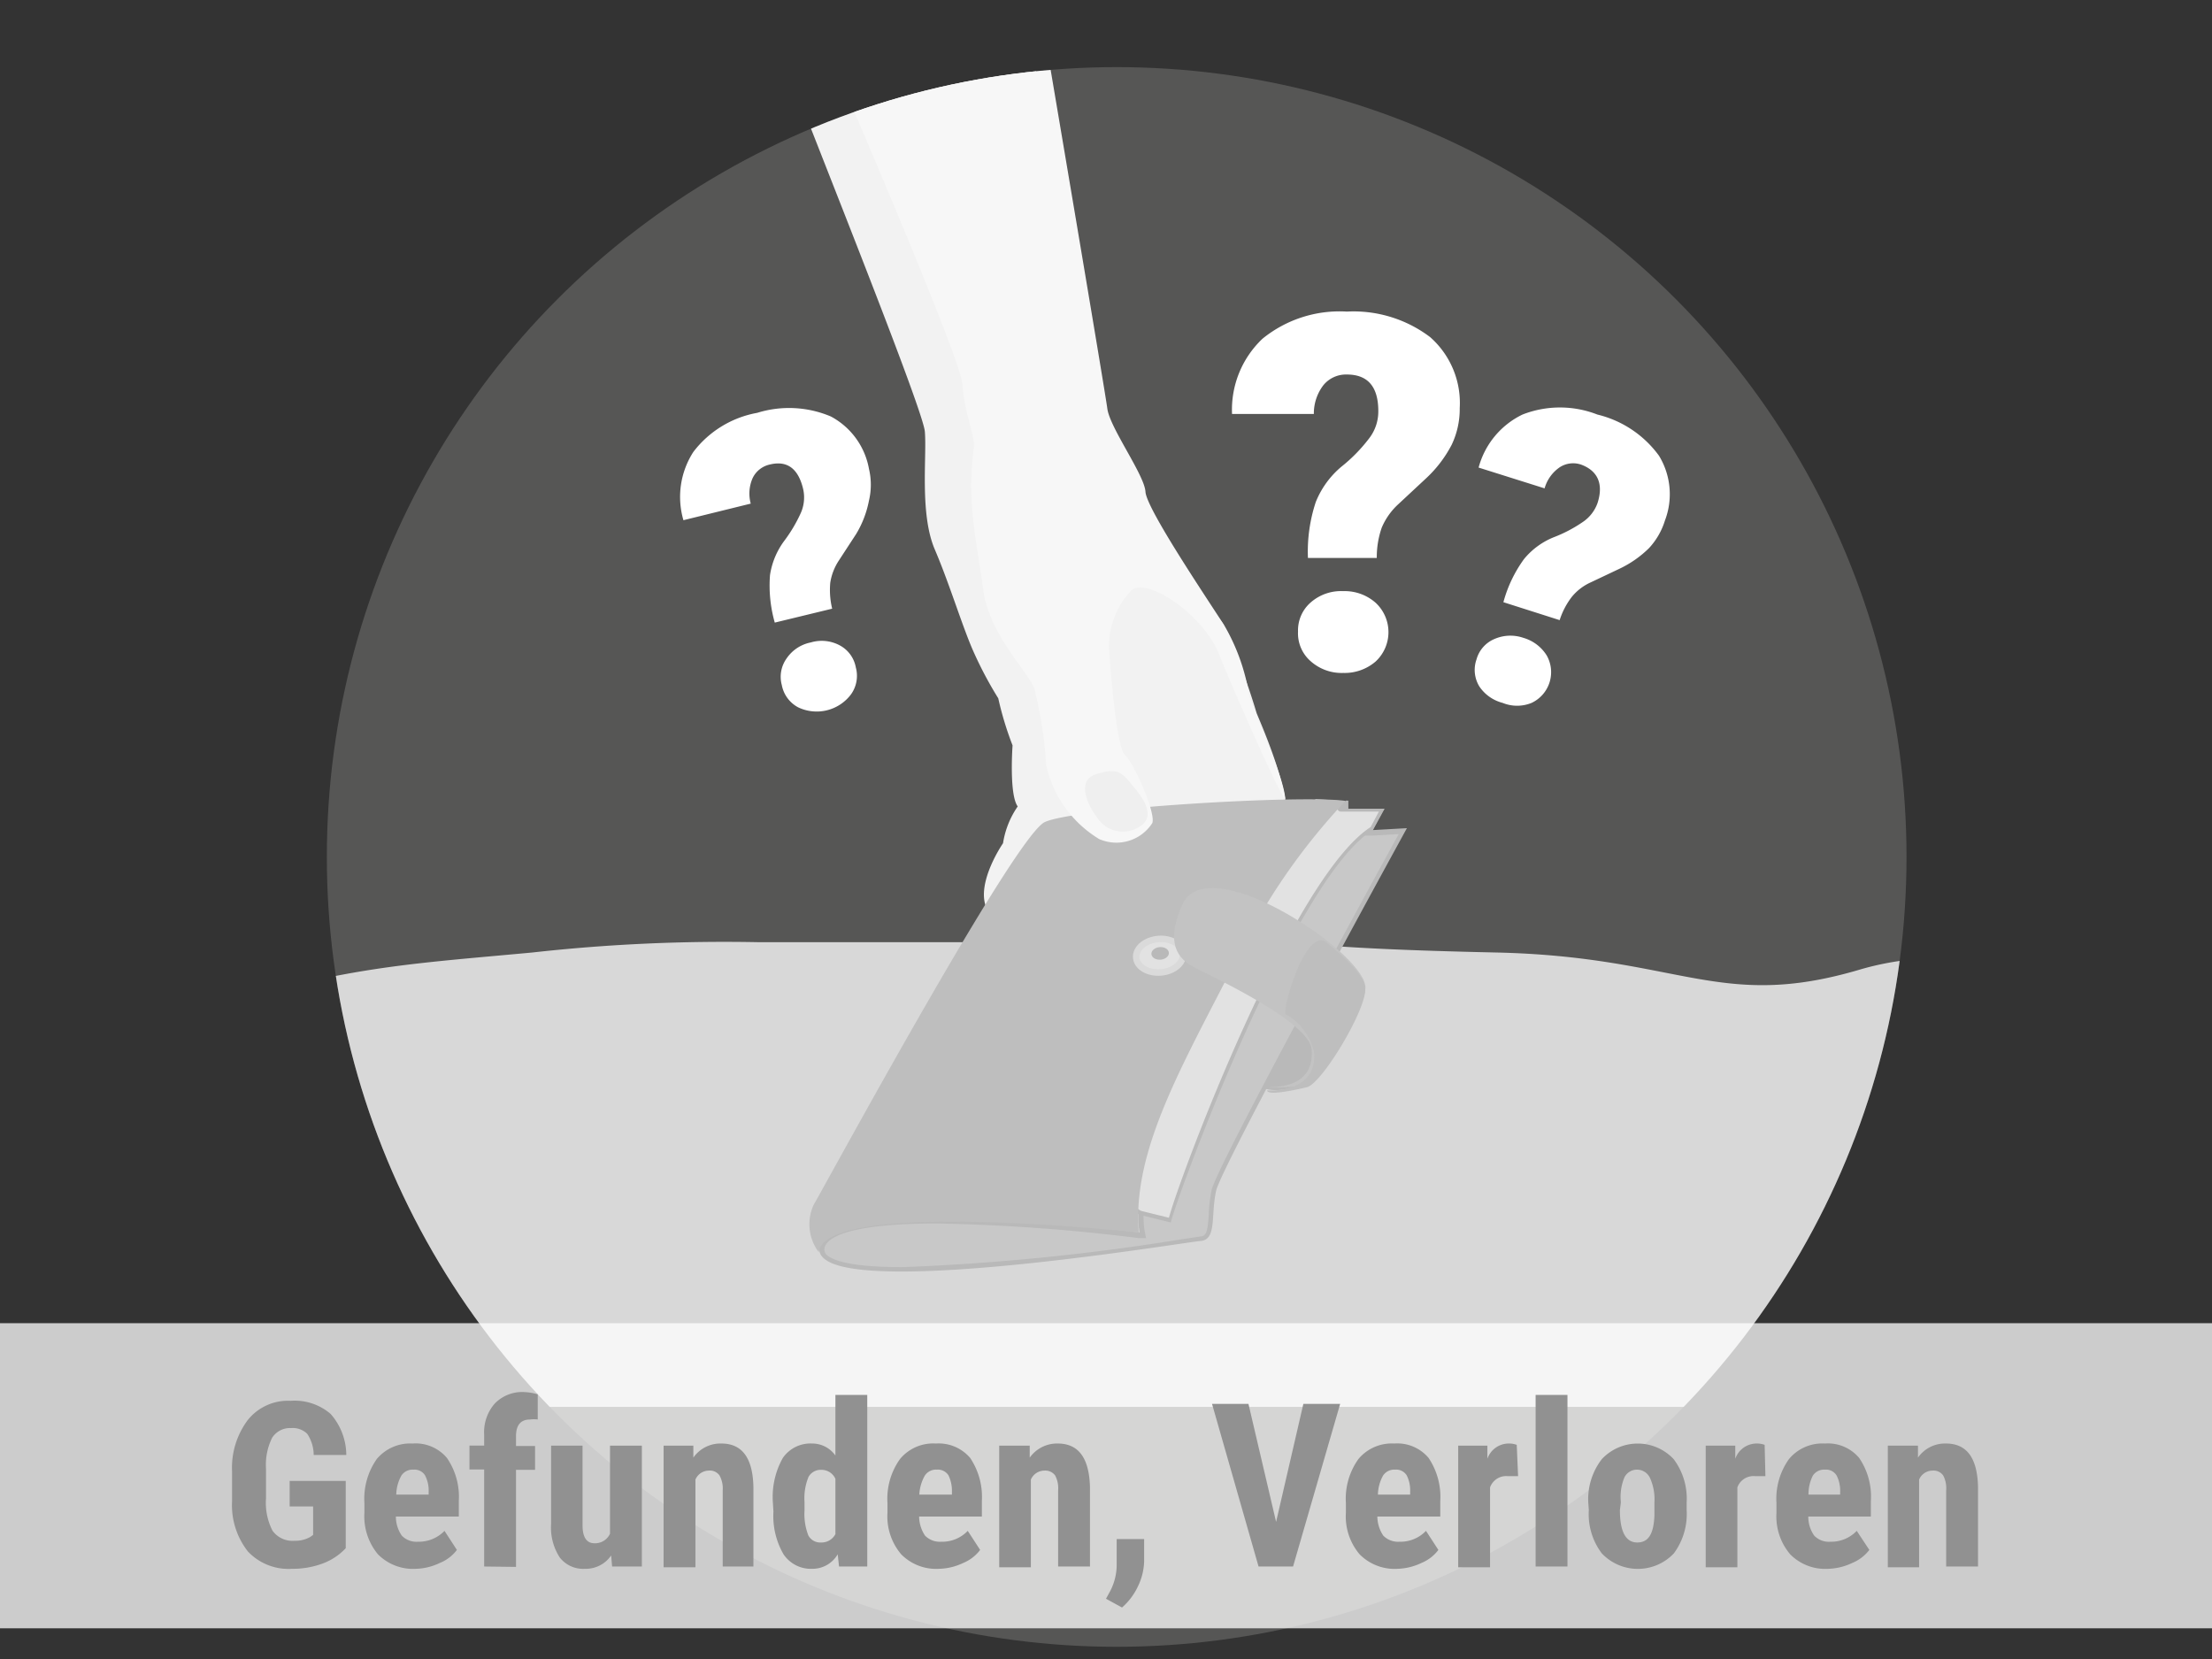
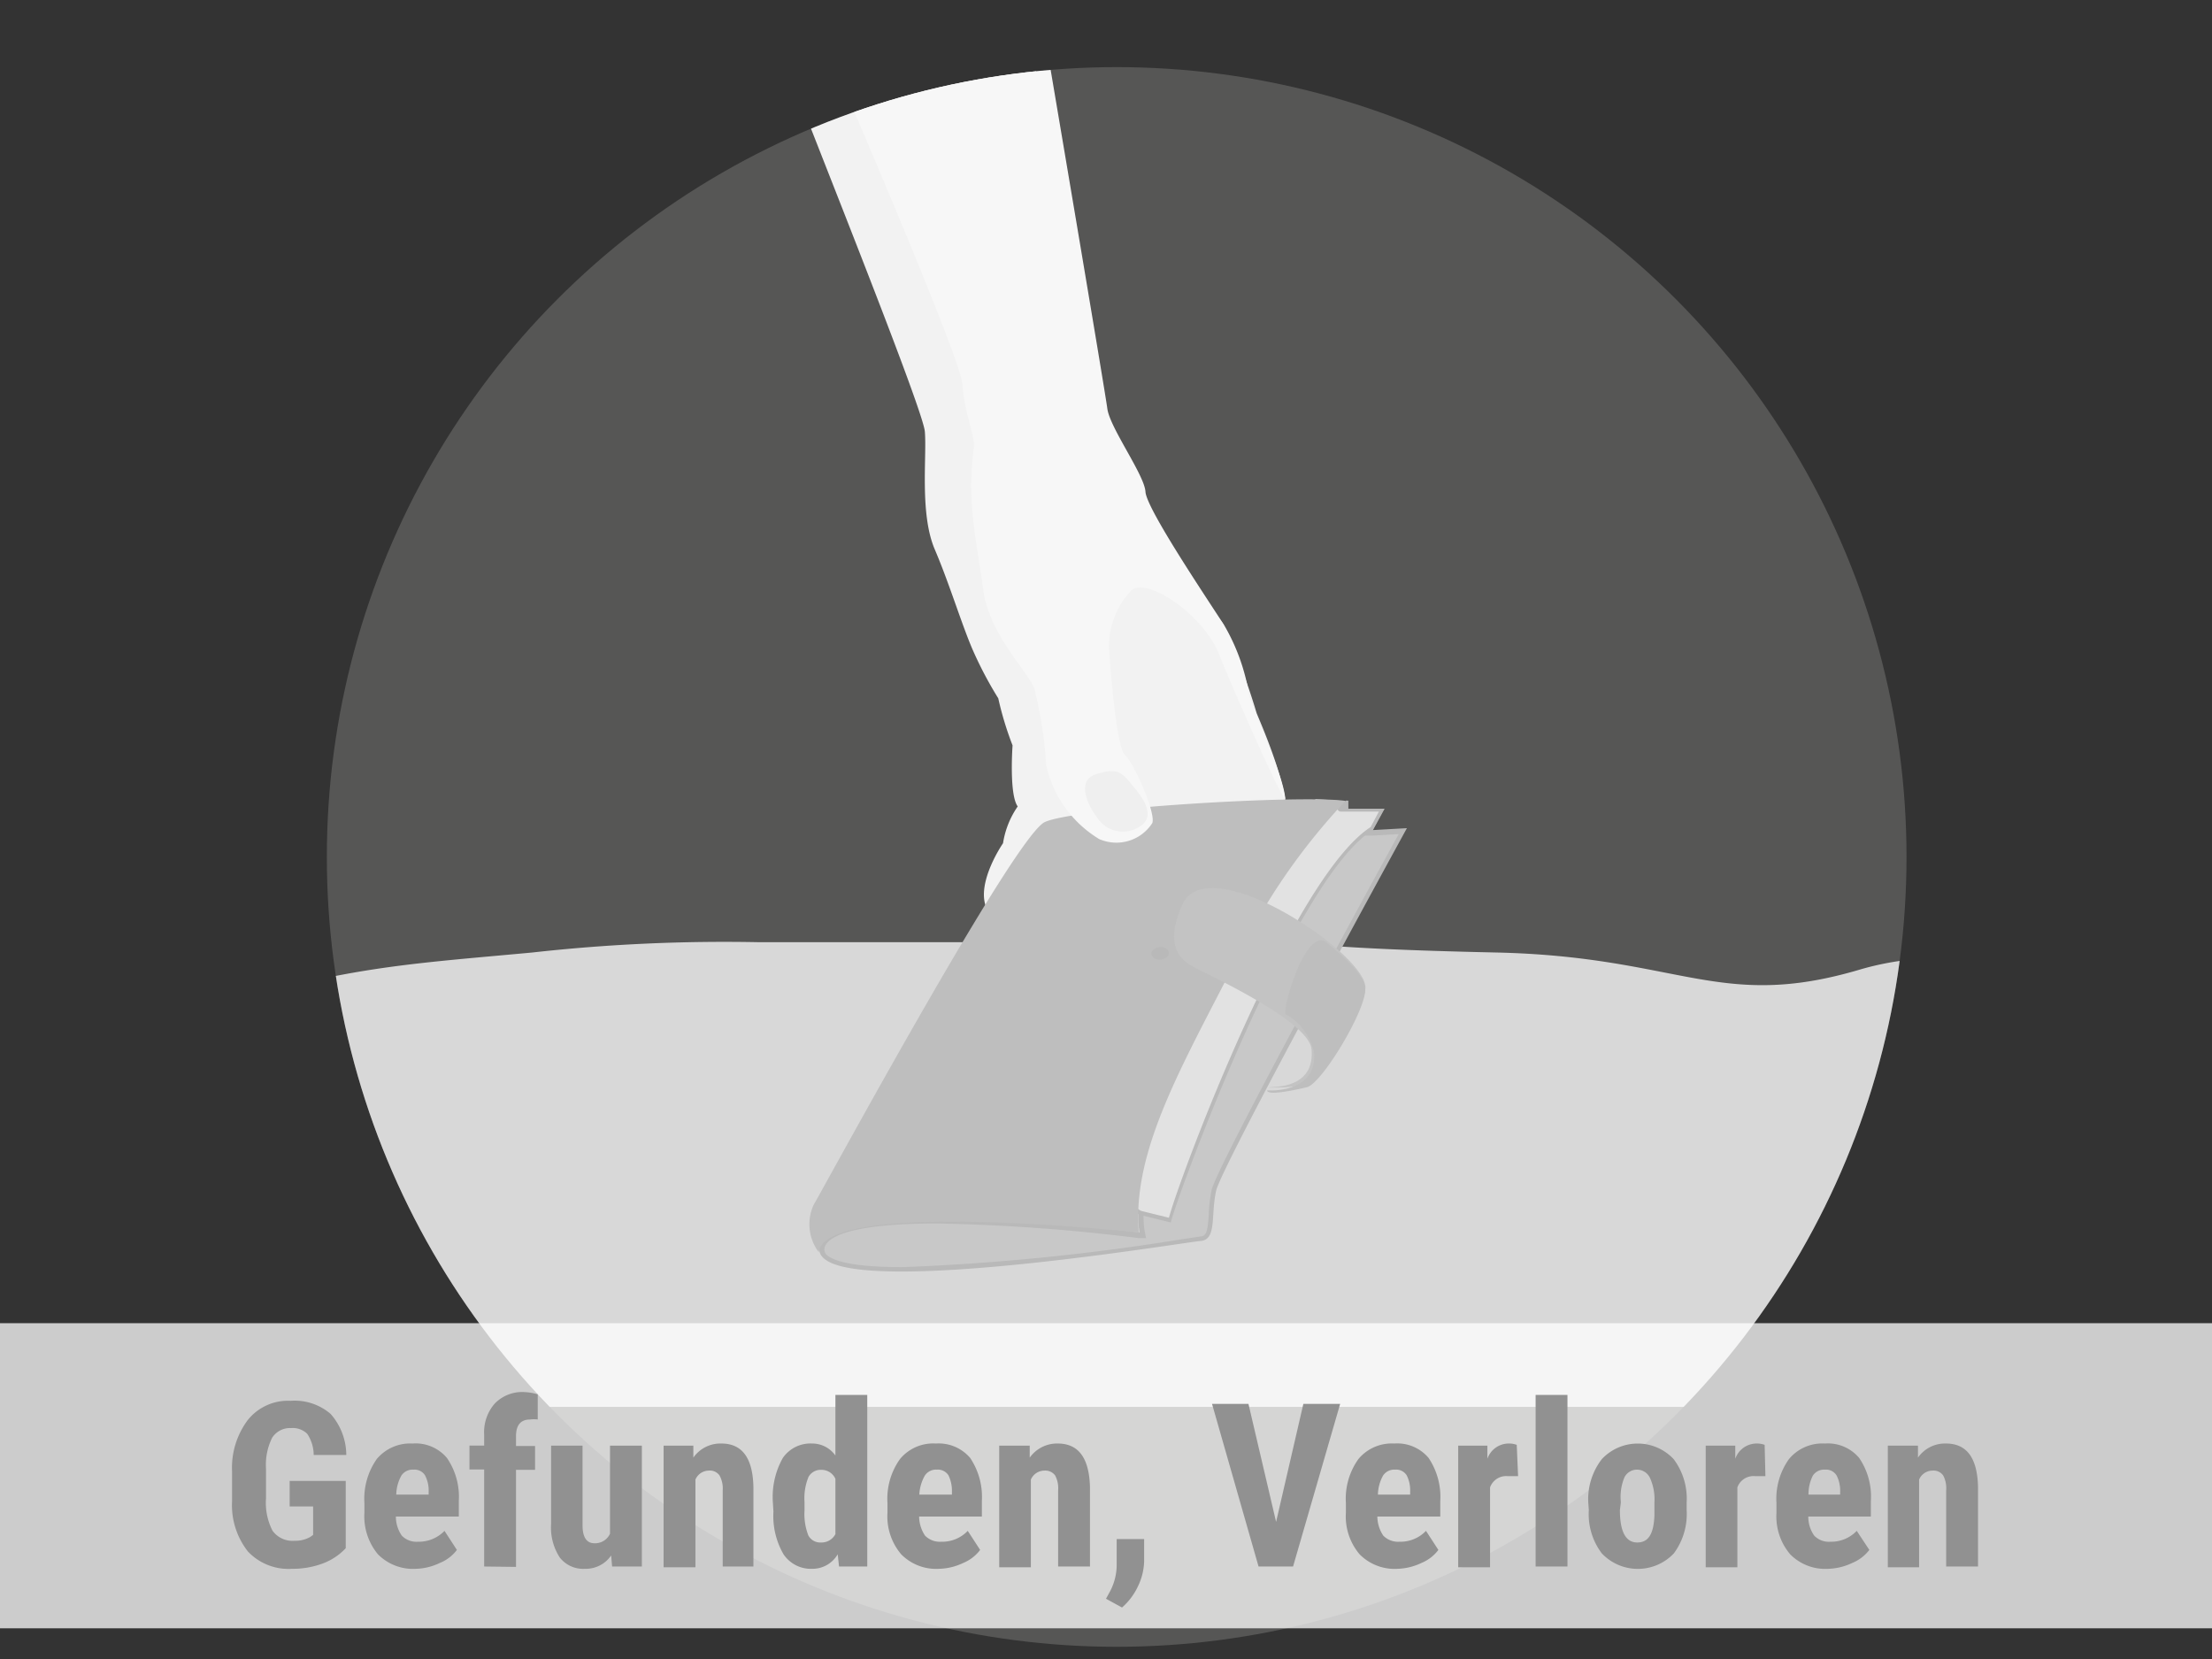
<svg xmlns="http://www.w3.org/2000/svg" viewBox="0 0 116 87">
  <rect x="0" y="0" width="116" height="87" fill="#333333" stroke="none" />
  <defs>
    <clipPath id="a">
      <circle cx="58.56" cy="44.94" r="41.42" fill="none" />
    </clipPath>
  </defs>
  <g data-name="Ebene 1">
    <circle cx="58.56" cy="44.94" r="41.42" fill="#aeacaa" opacity=".29" />
    <g clip-path="url(#a)">
      <path d="M13.11 52.28c5.56-1.61 9-1.79 14.81-2.33a90.93 90.93 0 0 1 11.86-.54H65.6c3.73 0 3.17.33 12.84.54s11.71 3.08 19.08.9 16.26 1.87 16.26 1.87v21.06H13.11Z" fill="#d8d8d8" />
      <path d="M40.83 2.32c.75 2.19 7.56 19 7.67 20.31s-.28 4.31.52 6.18 1.49 4.19 2.08 5.47a20 20 0 0 0 1.25 2.34 17.05 17.05 0 0 0 .75 2.47s-.19 2.57.27 3.2a4.64 4.64 0 0 0-.77 1.93s-1.42 2.05-.88 3.37 2.82 4.41 5.15 3.81 10.29-6.28 10.59-8-1.21-5.15-1.56-6a36.6 36.6 0 0 0-1.75-4.67c-.7-1.15-6.23-5.78-7.24-12.47-.23-1.5-2.7-17.32-2.7-17.32Z" fill="#f2f2f2" />
-       <path d="m66 56.87 2.24-4.12 2 1.34s-1.21 2.8-1.63 2.84-2.12.55-2.61-.06Z" fill="#b9b9b9" />
      <path d="M47.34 66.56c-2.78 0-3.74-.38-4.05-.7a.53.53 0 0 1-.15-.36c0-.69 1.09-1.5 6.06-1.5a96.75 96.75 0 0 1 10.6.77h.18v-.18c-.87-4.89 7.69-19.55 10.59-22.33v.44l1.78-.15-.6 1.11 1.84-.11c-1.15 2.13-9.59 17.6-9.9 18.86a8.6 8.6 0 0 0-.15 1.26c0 .82-.1 1.25-.55 1.29l-1.07.15a121.66 121.66 0 0 1-14.58 1.45Z" fill="#c8c8c8" />
      <path d="M70.43 42.58v.27h.27l1.4-.12-.37.67-.23.42h.49l1.36-.08c-1.53 2.78-9.53 17.42-9.81 18.66a7.64 7.64 0 0 0-.15 1.28c-.06.88-.12 1.14-.43 1.16L61.9 65a119.45 119.45 0 0 1-14.56 1.45c-2.74 0-3.66-.35-4-.65a.38.38 0 0 1-.11-.27c0-.41.61-1.37 5.92-1.37a99.26 99.26 0 0 1 10.58.77h.37l-.07-.36c-.84-4.75 7.29-18.8 10.35-22m.22-.59c-2.56 2.16-11.77 17.39-10.84 22.65a95.32 95.32 0 0 0-10.61-.78c-3.33 0-6.15.38-6.19 1.64 0 .89 1.78 1.19 4.33 1.19 5.69 0 15-1.55 15.66-1.6.88-.07.53-1.33.83-2.65s10-19 10-19l-1.78.1.61-1.12-1.9.17v-.59Z" fill="#b9b9b9" />
      <path d="m59.77 63.62-1.1-.62c-.39-5.07 8.82-19.41 10.4-21l1.38.1-.24.25a.11.11 0 0 0 0 .1.1.1 0 0 0 .08 0h2.17l-.53 1C67.76 46.09 61.79 62.23 61.34 64Z" fill="#e2e2e2" />
      <path d="m69.08 42.09 1.17.06-.1.11a.17.17 0 0 0 0 .19.17.17 0 0 0 .16.11h2l-.43.81c-4.14 2.68-10 18.31-10.58 20.49l-1.46-.36-1-.6c-.31-5.13 8.57-19 10.28-20.84M69 41.9c-1.62 1.62-10.82 16-10.38 21.14l1.12.66 1.66.41c.19-1 6.36-17.92 10.58-20.58l.61-1.12h-2.32l.37-.39L69 41.9Z" fill="#b9b9b9" />
      <path d="M42.94 65.67a2.43 2.43 0 0 1-.27-2.49c.47-.78 10.52-19.33 12.12-20.07s13.5-1.44 15.77-1.11a33.08 33.08 0 0 0-5.72 8.32c-2.84 5.57-5.48 10-5.12 14.32 0 0-16.5-1.83-16.78 1.03Z" fill="#bebebe" />
-       <ellipse cx="60.81" cy="50.12" rx="1.23" ry=".88" transform="rotate(-4.85 60.8 50.122)" fill="#e2e2e2" stroke="#dadada" stroke-miterlimit="10" stroke-width=".34" />
      <ellipse cx="60.84" cy="50" rx=".46" ry=".33" transform="rotate(-4.85 60.806 50.004)" fill="#b9b9b9" />
      <path d="M62 47.45c-.77 1.73-.46 2.71.6 3.26s6.06 2.88 6.18 4.32c.19 2.21-2.28 1.93-2.24 2a10.81 10.81 0 0 0 2.06-.15c.87-.38 3.1-4.16 3-5.16-.16-1.84-8.29-7.25-9.6-4.27Z" fill="#c3c3c3" />
      <path d="M67.42 53.18a3.1 3.1 0 0 1 1.49 2c.19 2.21-2.46 2-2.46 2 0 .36 2.14-.18 2.14-.18.87-.38 3.1-4.16 3-5.16 0-.58-.88-1.47-2-2.4s-2.37 3.56-2.17 3.74Z" fill="#bebebe" />
      <path d="M51.08 23.41c-.42 3 .17 5.09.48 7.49s2.35 4.3 2.68 5.21a21.49 21.49 0 0 1 .62 4A6.06 6.06 0 0 0 57.64 44a2.24 2.24 0 0 0 2.79-.84c.19-.55-1-3.21-1.44-3.57s-.77-4.6-.84-5.68A4.34 4.34 0 0 1 59.29 31c.74-.83 3.79 1.18 4.63 3.29s3.55 8.19 3.48 7.56c-.14-1.34-1.68-4.57-1.89-5.38a10.59 10.59 0 0 0-1.31-3.68c-1-1.55-4.08-6.12-4.13-7s-1.87-3.36-2-4.36S55 3.09 55 3.09L44 4s6.38 14.75 6.47 16.15.67 2.85.61 3.26Z" fill="#f7f7f7" />
      <path d="M57.45 40.61c1.28-.43 1.45 0 2.07.74s1 1.55.24 2a1.6 1.6 0 0 1-2.22-.47c-.54-.7-1.07-1.94-.09-2.27Z" fill="#efefef" />
-       <path d="M68.59 29.26a8.27 8.27 0 0 1 .41-2.93 4.69 4.69 0 0 1 1.35-1.86A8.34 8.34 0 0 0 71.79 23a2.3 2.3 0 0 0 .49-1.44q0-1.92-1.65-1.92a1.53 1.53 0 0 0-1.23.56 2.44 2.44 0 0 0-.5 1.51h-4.29a5.12 5.12 0 0 1 1.6-3.95 6.41 6.41 0 0 1 4.42-1.42A6.65 6.65 0 0 1 75 17.68a4.6 4.6 0 0 1 1.55 3.72 4.36 4.36 0 0 1-.42 1.92 6.47 6.47 0 0 1-1.34 1.76l-1.46 1.36a3.53 3.53 0 0 0-.87 1.23 4.71 4.71 0 0 0-.26 1.59Zm-.52 3.86a1.94 1.94 0 0 1 .68-1.54 2.41 2.41 0 0 1 1.69-.58 2.45 2.45 0 0 1 1.7.61 2.1 2.1 0 0 1 0 3.08 2.49 2.49 0 0 1-1.7.6 2.44 2.44 0 0 1-1.69-.6 1.94 1.94 0 0 1-.68-1.57ZM77.43 34.58a1.63 1.63 0 0 1 .94-1.07 2.09 2.09 0 0 1 1.52-.06 2.14 2.14 0 0 1 1.22.92 1.78 1.78 0 0 1-.79 2.49 2 2 0 0 1-1.52 0 2.1 2.1 0 0 1-1.22-.86 1.66 1.66 0 0 1-.15-1.42Zm1.41-3a6.9 6.9 0 0 1 1.08-2.26 3.89 3.89 0 0 1 1.57-1.15 7.26 7.26 0 0 0 1.52-.8 2 2 0 0 0 .77-1c.32-1 0-1.68-.85-2a1.29 1.29 0 0 0-1.13.13 2 2 0 0 0-.8 1.11l-3.46-1.09a4.33 4.33 0 0 1 2.3-2.78 5.39 5.39 0 0 1 3.93 0A5.62 5.62 0 0 1 87 23.9a3.87 3.87 0 0 1 .31 3.4 3.74 3.74 0 0 1-.83 1.44 5.62 5.62 0 0 1-1.54 1.08l-1.52.72a2.73 2.73 0 0 0-1 .77 4 4 0 0 0-.63 1.21ZM40.63 32.65a7.1 7.1 0 0 1-.25-2.49 4 4 0 0 1 .75-1.8 7.74 7.74 0 0 0 .87-1.47 2 2 0 0 0 .11-1.28c-.26-1.05-.84-1.47-1.74-1.25a1.31 1.31 0 0 0-.9.71 2 2 0 0 0-.1 1.34l-3.53.87a4.35 4.35 0 0 1 .52-3.58 5.41 5.41 0 0 1 3.35-2.05 5.62 5.62 0 0 1 3.86.19 3.89 3.89 0 0 1 2 2.75 3.6 3.6 0 0 1 0 1.66A5.33 5.33 0 0 1 44.9 28l-.9 1.38a2.92 2.92 0 0 0-.46 1.18 4.17 4.17 0 0 0 .1 1.36Zm.37 3.28a1.65 1.65 0 0 1 .25-1.4 2 2 0 0 1 1.27-.84 2 2 0 0 1 1.51.15 1.64 1.64 0 0 1 .85 1.16 1.67 1.67 0 0 1-.25 1.41 2.25 2.25 0 0 1-2.78.68 1.67 1.67 0 0 1-.85-1.16Z" fill="#fff" />
    </g>
    <path fill="#fff" opacity=".75" d="M0 69.39h116v16H0z" />
    <g fill="#919191">
      <path d="M18.13 81.19a3.15 3.15 0 0 1-1.23.81 4.48 4.48 0 0 1-1.58.27 2.92 2.92 0 0 1-2.32-.91 3.93 3.93 0 0 1-.83-2.65v-1.54a4.17 4.17 0 0 1 .83-2.71 2.7 2.7 0 0 1 2.24-1 2.89 2.89 0 0 1 2.1.69 3.28 3.28 0 0 1 .82 2.15h-1.71a2 2 0 0 0-.34-1.11 1.08 1.08 0 0 0-.84-.3 1.11 1.11 0 0 0-1 .51 3.2 3.2 0 0 0-.32 1.63v1.54a3.21 3.21 0 0 0 .34 1.7 1.29 1.29 0 0 0 1.15.53 1.59 1.59 0 0 0 .83-.2l.15-.11V79h-1.23v-1.34h2.94ZM21.82 82.27a2.59 2.59 0 0 1-2-.76 3.11 3.11 0 0 1-.71-2.18v-.51a3.63 3.63 0 0 1 .65-2.31 2.29 2.29 0 0 1 1.88-.81 2.14 2.14 0 0 1 1.8.76 3.6 3.6 0 0 1 .62 2.26v.81h-3.3a1.76 1.76 0 0 0 .31 1 1.07 1.07 0 0 0 .85.32 1.87 1.87 0 0 0 1.39-.57l.65 1a2.09 2.09 0 0 1-.89.68 3.05 3.05 0 0 1-1.25.31Zm-1-3.89h1.66v-.15a1.74 1.74 0 0 0-.19-.86.65.65 0 0 0-.61-.3.7.7 0 0 0-.63.31 2.13 2.13 0 0 0-.27 1ZM25.39 82.15v-5.09h-.77v-1.25h.77v-.57a2.28 2.28 0 0 1 .55-1.63 2 2 0 0 1 1.51-.61 3 3 0 0 1 .75.12v1.32a1.56 1.56 0 0 0-.4 0c-.49 0-.74.29-.74.88v.51h1v1.25h-1v5.09ZM32.05 81.57a1.61 1.61 0 0 1-1.38.7 1.55 1.55 0 0 1-1.32-.6 2.88 2.88 0 0 1-.45-1.75v-4.11h1.65V80c0 .62.22.93.62.93a.86.86 0 0 0 .82-.5v-4.62h1.67v6.34H32.1ZM36.36 75.81v.63a1.73 1.73 0 0 1 1.47-.74c1.09 0 1.65.76 1.68 2.29v4.16H37.9v-4a1.41 1.41 0 0 0-.17-.78.62.62 0 0 0-.56-.25.77.77 0 0 0-.7.47v4.6H34.8v-6.38ZM40.53 78.79a4.19 4.19 0 0 1 .52-2.33 1.76 1.76 0 0 1 1.54-.76 1.49 1.49 0 0 1 1.22.63v-3.18h1.67v9H44l-.07-.64a1.53 1.53 0 0 1-1.32.76 1.73 1.73 0 0 1-1.52-.76 4 4 0 0 1-.53-2.24Zm1.66.42a3.09 3.09 0 0 0 .2 1.31.71.71 0 0 0 .67.37.82.82 0 0 0 .75-.44v-2.9a.8.8 0 0 0-.74-.47.73.73 0 0 0-.67.37 2.93 2.93 0 0 0-.21 1.32ZM49.26 82.27a2.58 2.58 0 0 1-2-.76 3.07 3.07 0 0 1-.72-2.18v-.51a3.57 3.57 0 0 1 .66-2.31 2.26 2.26 0 0 1 1.88-.81 2.17 2.17 0 0 1 1.8.76 3.67 3.67 0 0 1 .61 2.26v.81H48.2a1.83 1.83 0 0 0 .31 1 1.09 1.09 0 0 0 .85.32 1.85 1.85 0 0 0 1.39-.57l.65 1a2.12 2.12 0 0 1-.88.68 3.12 3.12 0 0 1-1.26.31Zm-1-3.89h1.66v-.15a1.87 1.87 0 0 0-.18-.86.66.66 0 0 0-.61-.3.7.7 0 0 0-.63.31 2.24 2.24 0 0 0-.29 1ZM54 75.81v.63a1.76 1.76 0 0 1 1.47-.74c1.09 0 1.65.76 1.69 2.29v4.16h-1.67v-4a1.42 1.42 0 0 0-.16-.78.64.64 0 0 0-.56-.25.78.78 0 0 0-.71.47v4.6H52.4v-6.38ZM58.84 84.3l-.84-.46.23-.42a3 3 0 0 0 .33-1.42v-1.29H60v1.18a3.22 3.22 0 0 1-.32 1.29 3.37 3.37 0 0 1-.84 1.12ZM66.92 79.81l1.43-6.19h1.93l-2.47 8.53H66l-2.44-8.53h1.91ZM73.3 82.27a2.58 2.58 0 0 1-2-.76 3.07 3.07 0 0 1-.72-2.18v-.51a3.57 3.57 0 0 1 .66-2.31 2.28 2.28 0 0 1 1.88-.81 2.14 2.14 0 0 1 1.8.76 3.67 3.67 0 0 1 .61 2.26v.81h-3.3a1.83 1.83 0 0 0 .31 1 1.09 1.09 0 0 0 .85.32 1.85 1.85 0 0 0 1.39-.57l.65 1a2.12 2.12 0 0 1-.88.68 3.12 3.12 0 0 1-1.25.31Zm-1-3.89h1.65v-.15a1.75 1.75 0 0 0-.18-.86.65.65 0 0 0-.61-.3.7.7 0 0 0-.63.31 2.13 2.13 0 0 0-.27 1ZM79.61 77.41h-.55a.9.9 0 0 0-.92.59v4.19h-1.67v-6.38H78v.69a1.19 1.19 0 0 1 1.08-.8 1.2 1.2 0 0 1 .46.07ZM82.2 82.15h-1.67v-9h1.67ZM83.29 78.78a3.44 3.44 0 0 1 .71-2.26 2.58 2.58 0 0 1 3.77 0 3.45 3.45 0 0 1 .68 2.27v.4a3.47 3.47 0 0 1-.67 2.27 2.6 2.6 0 0 1-3.78 0 3.4 3.4 0 0 1-.68-2.27Zm1.66.41c0 1.14.31 1.7.91 1.7s.86-.47.9-1.41v-.7a2.68 2.68 0 0 0-.24-1.29.75.75 0 0 0-.68-.42.73.73 0 0 0-.66.42 2.68 2.68 0 0 0-.18 1.29ZM92.58 77.41h-.55a.9.9 0 0 0-.92.59v4.19h-1.66v-6.38H91v.69a1.19 1.19 0 0 1 1.08-.8 1.2 1.2 0 0 1 .46.07ZM95.88 82.27a2.58 2.58 0 0 1-2-.76 3.07 3.07 0 0 1-.72-2.18v-.51a3.57 3.57 0 0 1 .66-2.31 2.28 2.28 0 0 1 1.88-.81 2.14 2.14 0 0 1 1.8.76 3.6 3.6 0 0 1 .61 2.26v.81h-3.28a1.69 1.69 0 0 0 .31 1 1.06 1.06 0 0 0 .85.32 1.85 1.85 0 0 0 1.38-.57l.66 1a2.16 2.16 0 0 1-.89.68 3.12 3.12 0 0 1-1.26.31Zm-1-3.89h1.62v-.15a1.74 1.74 0 0 0-.19-.86.65.65 0 0 0-.61-.3.7.7 0 0 0-.63.31 2.13 2.13 0 0 0-.23 1ZM100.58 75.81v.63a1.73 1.73 0 0 1 1.47-.74c1.09 0 1.65.76 1.68 2.29v4.16h-1.67v-4a1.42 1.42 0 0 0-.16-.78.62.62 0 0 0-.56-.25.77.77 0 0 0-.7.47v4.6H99v-6.38Z" />
    </g>
  </g>
</svg>